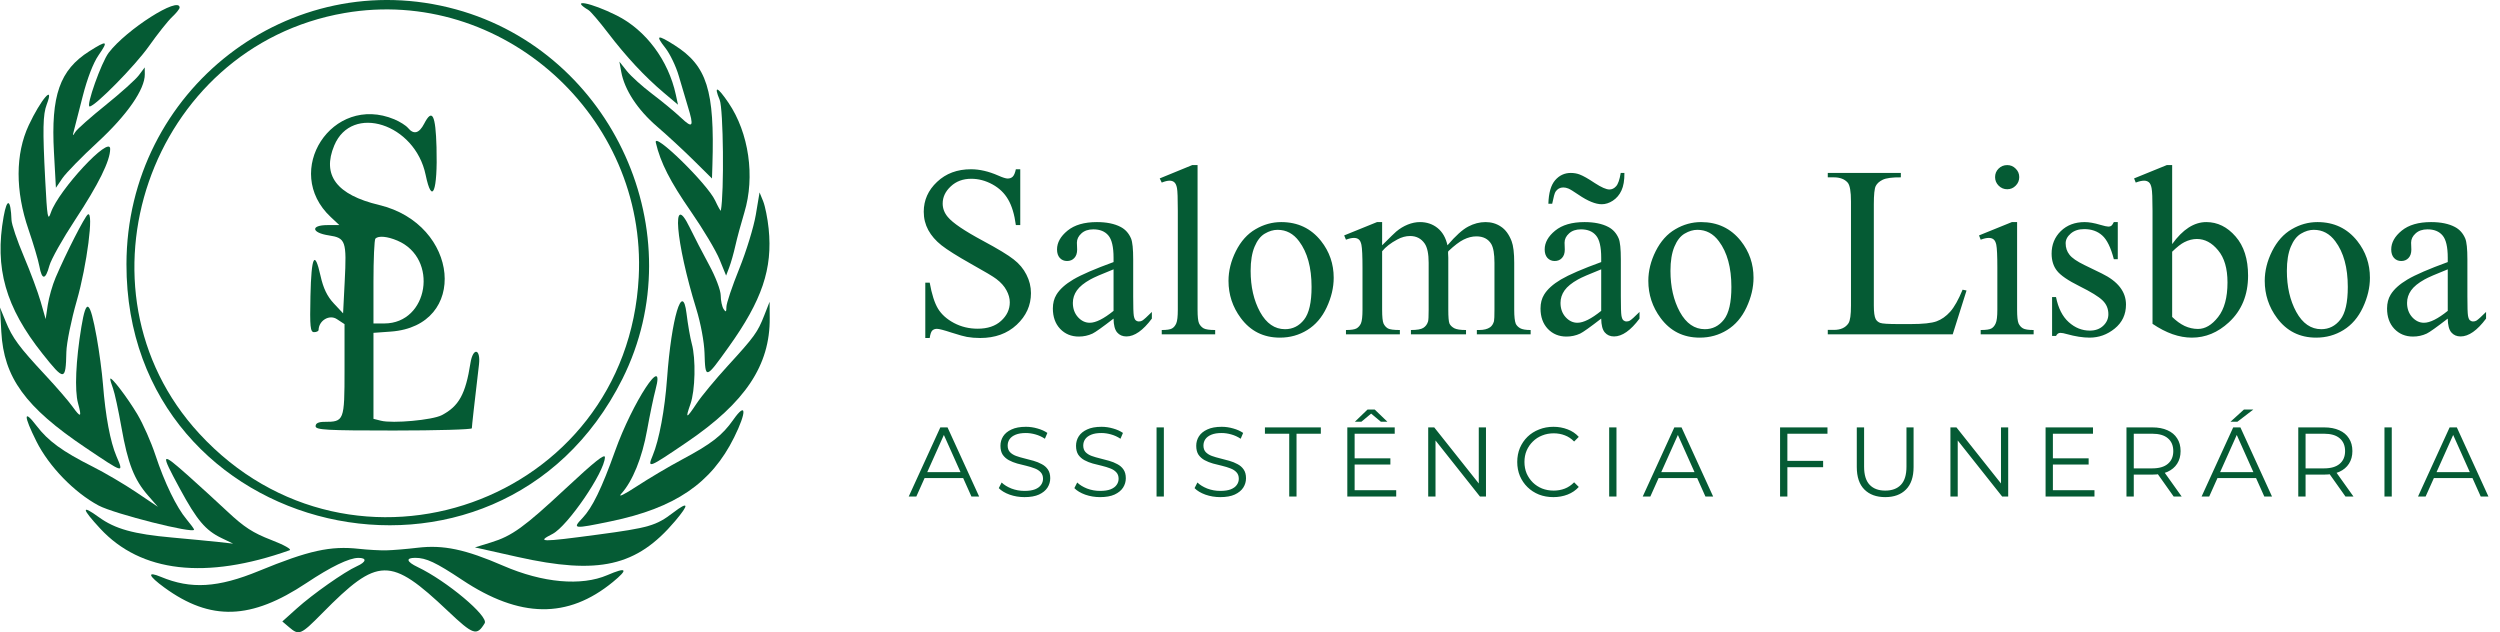
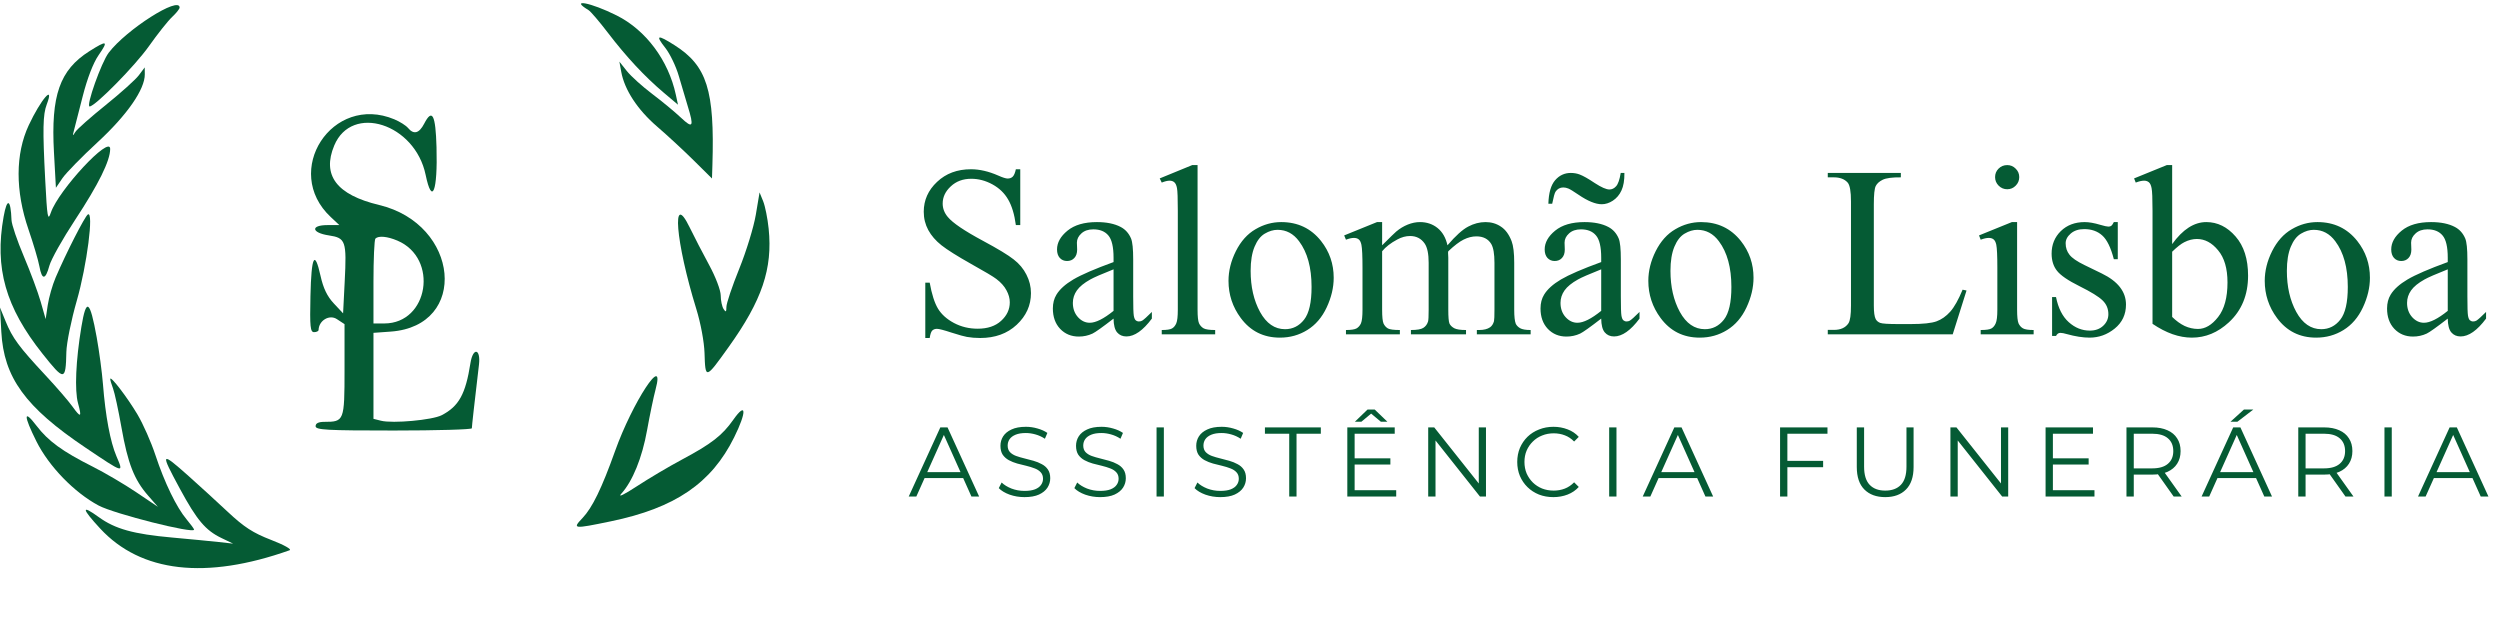
<svg xmlns="http://www.w3.org/2000/svg" width="344" height="87" viewBox="0 0 344 87" fill="none">
-   <path d="M53.181 75.727C54.057 75.707 55.974 75.547 57.441 75.372C61.004 74.947 64.006 75.577 69.26 77.854C74.679 80.203 79.989 80.678 83.577 79.134C86.256 77.982 86.508 78.3 84.329 80.086C78.122 85.172 71.534 85.079 63.592 79.794C59.976 77.389 58.634 76.758 57.136 76.758C55.786 76.758 55.927 77.292 57.471 78.028C61.462 79.931 67.272 84.804 66.691 85.76C65.603 87.549 65.133 87.392 61.62 84.067C53.699 76.569 52.019 76.596 44.371 84.346C41.376 87.38 41.157 87.474 39.788 86.31L38.848 85.512L40.839 83.722C43.039 81.744 47.399 78.68 49.1 77.917C50.425 77.323 50.523 76.754 49.299 76.766C48.019 76.779 45.53 77.985 42.165 80.224C34.535 85.301 28.984 85.479 22.625 80.852C20.386 79.224 20.169 78.553 22.149 79.38C26.27 81.102 29.999 80.876 35.63 78.56C42.477 75.746 45.465 75.086 49.399 75.52C50.603 75.654 52.305 75.746 53.181 75.727Z" fill="#055B34" />
  <path d="M25.941 65.495C27.347 66.746 29.773 68.964 31.333 70.423C33.596 72.541 34.803 73.322 37.305 74.291C39.111 74.99 40.188 75.595 39.843 75.717C28.32 79.803 19.388 78.779 13.787 72.73C11.211 69.947 11.142 69.381 13.595 71.158C15.843 72.787 18.367 73.489 23.689 73.966C26.114 74.184 28.994 74.462 30.089 74.583L32.08 74.804L30.488 74.04C28.277 72.978 27.093 71.575 24.748 67.242C22.016 62.191 22.096 62.075 25.941 65.495Z" fill="#055B34" />
  <path fill-rule="evenodd" clip-rule="evenodd" d="M54.259 16.418C55.015 16.734 55.865 17.271 56.148 17.612C56.933 18.559 57.674 18.359 58.37 17.013C59.473 14.879 59.94 15.771 60.065 20.256C60.236 26.351 59.454 28.334 58.567 24.059C57.105 17.016 48.412 14.225 45.991 20.02C44.281 24.113 46.312 26.806 52.162 28.204C63.238 30.849 64.532 44.849 53.772 45.627L51.389 45.799V51.716V57.632L52.428 57.893C54.04 58.298 59.497 57.799 60.783 57.13C63.141 55.904 64.065 54.229 64.729 49.983C65.077 47.755 66.169 47.941 65.906 50.182C65.276 55.531 64.926 58.659 64.926 58.931C64.926 59.101 60.088 59.24 54.176 59.24C44.887 59.24 43.427 59.159 43.427 58.643C43.427 58.242 43.828 58.046 44.647 58.046C47.354 58.046 47.408 57.907 47.408 50.911V44.601L46.352 43.909C45.322 43.234 43.873 44.095 43.834 45.405C43.829 45.569 43.551 45.704 43.216 45.704C42.696 45.704 42.623 44.977 42.718 40.726C42.842 35.213 43.295 34.31 44.106 37.962C44.483 39.658 45.022 40.78 45.925 41.745L47.209 43.116L47.431 38.736C47.715 33.154 47.572 32.74 45.247 32.391C42.838 32.03 42.699 30.973 45.061 30.973H46.696L45.519 29.873C38.755 23.555 45.712 12.847 54.259 16.418ZM51.389 38.803C51.389 35.664 51.509 32.977 51.655 32.831C52.078 32.408 53.301 32.521 54.687 33.111C60.396 35.544 58.977 44.502 52.882 44.508L51.389 44.509V38.803Z" fill="#055B34" />
-   <path fill-rule="evenodd" clip-rule="evenodd" d="M62.736 1.289C84.369 7.222 95.621 32.203 85.642 52.142C68.57 86.25 17.339 74.393 17.401 36.347C17.439 12.384 39.889 -4.977 62.736 1.289ZM27.422 59.666C9.081 39.766 20.594 6.428 47.408 1.792C69.068 -1.953 89.035 15.972 87.888 38.13C86.284 69.129 48.535 82.574 27.422 59.666Z" fill="#055B34" />
  <path d="M1.583 30.278C1.605 30.882 2.364 33.121 3.27 35.255C4.176 37.389 5.223 40.208 5.599 41.52L6.281 43.906L6.57 41.981C6.729 40.922 7.215 39.222 7.65 38.202C9.09 34.831 11.679 29.762 12.091 29.507C12.932 28.988 11.962 36.526 10.562 41.39C9.803 44.027 9.16 47.197 9.132 48.433C9.044 52.449 8.861 52.463 5.863 48.691C0.76 42.273 -0.767 36.899 0.498 29.811C0.973 27.155 1.478 27.372 1.583 30.278Z" fill="#055B34" />
  <path d="M13.305 46.412C13.65 48.322 14.038 51.228 14.168 52.87C14.514 57.264 15.177 60.803 16.023 62.78C17.048 65.172 17.108 65.189 11.755 61.59C3.482 56.029 0.52 51.948 0.18 45.644L0 42.319L0.782 44.234C1.714 46.516 2.615 47.736 6.247 51.63C7.755 53.247 9.421 55.174 9.949 55.912C11.12 57.546 11.282 57.46 10.739 55.494C10.25 53.721 10.428 49.628 11.198 44.98C11.871 40.916 12.372 41.257 13.305 46.412Z" fill="#055B34" />
  <path d="M18.915 57.031C19.69 58.335 20.799 60.843 21.38 62.605C22.641 66.426 24.286 69.817 25.686 71.48C26.247 72.147 26.705 72.775 26.705 72.877C26.705 73.481 15.725 70.709 13.573 69.562C10.227 67.779 6.738 64.182 5.018 60.746C3.224 57.159 3.222 56.224 5.015 58.572C6.636 60.695 8.59 62.117 12.771 64.219C14.413 65.045 17.1 66.624 18.743 67.73L21.729 69.74L20.377 68.193C18.458 65.996 17.587 63.767 16.714 58.823C16.294 56.446 15.773 54.033 15.555 53.461C15.338 52.888 15.164 52.297 15.17 52.147C15.19 51.638 17.501 54.651 18.915 57.031Z" fill="#055B34" />
  <path d="M6.429 14.376C5.899 15.771 5.858 17.782 6.22 24.726C6.493 29.978 6.578 30.474 6.996 29.259C8.065 26.148 15.16 18.526 15.16 20.488C15.16 22.124 13.562 25.354 10.31 30.294C8.61 32.876 7.027 35.698 6.794 36.564C6.261 38.542 5.772 38.572 5.421 36.646C5.272 35.825 4.595 33.541 3.918 31.57C2.094 26.265 2.107 21.183 3.954 17.235C5.618 13.682 7.536 11.464 6.429 14.376Z" fill="#055B34" />
  <path d="M13.571 7.583C12.834 8.644 12.017 10.759 11.379 13.256C10.82 15.446 10.269 17.596 10.154 18.034C9.969 18.742 9.993 18.755 10.376 18.146C10.612 17.77 12.492 16.105 14.553 14.448C16.614 12.79 18.663 10.948 19.106 10.354L19.912 9.275L19.924 10.214C19.952 12.277 17.49 15.827 13.444 19.558C11.265 21.566 9.081 23.8 8.588 24.523L7.693 25.838L7.424 20.94C6.993 13.126 8.217 9.635 12.296 7.048C14.744 5.496 14.957 5.585 13.571 7.583Z" fill="#055B34" />
  <path d="M24.715 1.044C24.715 1.225 24.25 1.807 23.681 2.338C23.113 2.868 21.673 4.682 20.483 6.368C18.584 9.057 13.08 14.649 12.332 14.649C11.793 14.649 13.95 8.573 14.958 7.252C17.397 4.054 24.715 -0.602 24.715 1.044Z" fill="#055B34" />
-   <path d="M83.237 62.923C83.185 64.974 78.1 72.41 76.028 73.468C73.784 74.612 74.347 74.621 82.244 73.565C89.297 72.622 90.273 72.338 92.613 70.553C94.779 68.899 94.888 69.343 92.894 71.7C87.612 77.945 82.381 79.135 71.209 76.633L65.349 75.321L67.564 74.639C70.458 73.748 72.118 72.549 77.818 67.234C81.82 63.503 83.251 62.364 83.237 62.923Z" fill="#055B34" />
  <path d="M90.212 53.567C89.934 54.607 89.406 57.142 89.037 59.201C88.359 62.988 87.042 66.228 85.485 67.94C84.98 68.494 85.85 68.079 87.619 66.92C89.261 65.844 92.038 64.198 93.79 63.263C97.905 61.066 99.378 59.925 100.905 57.753C102.706 55.193 102.773 56.639 101.018 60.181C97.885 66.506 92.893 69.903 84.036 71.737C78.868 72.808 78.718 72.79 80.154 71.279C81.503 69.861 82.808 67.177 84.624 62.088C87.023 55.358 91.594 48.39 90.212 53.567Z" fill="#055B34" />
-   <path d="M95.19 47.296C95.763 49.358 95.664 53.731 95.002 55.607C94.265 57.696 94.429 57.673 95.879 55.485C96.522 54.515 98.431 52.209 100.123 50.36C103.832 46.308 104.251 45.727 105.175 43.365L105.896 41.523L105.914 43.74C105.969 50.258 102.558 55.378 94.523 60.838C89.195 64.459 89.043 64.518 89.817 62.665C90.698 60.557 91.477 56.371 91.788 52.074C92.391 43.753 93.917 38.642 94.463 43.116C94.65 44.648 94.977 46.53 95.19 47.296Z" fill="#055B34" />
  <path d="M105.767 31.468C106.331 36.972 104.86 41.322 100.264 47.746C97.065 52.217 97.058 52.218 96.943 48.583C96.895 47.042 96.415 44.465 95.813 42.519C92.952 33.263 92.366 26.078 94.896 31.285C95.504 32.536 96.714 34.872 97.583 36.474C98.472 38.112 99.168 39.943 99.171 40.655C99.174 41.352 99.351 42.19 99.563 42.519C99.875 43.002 99.95 42.946 99.955 42.224C99.958 41.733 100.753 39.373 101.722 36.978C102.69 34.584 103.715 31.242 103.999 29.552L104.515 26.477L105.01 27.69C105.282 28.357 105.623 30.057 105.767 31.468Z" fill="#055B34" />
-   <path d="M100.247 14.153C103.048 18.284 103.917 24.303 102.424 29.235C101.969 30.738 101.412 32.795 101.187 33.807C100.962 34.818 100.583 36.158 100.345 36.783L99.912 37.921L99.014 35.711C98.52 34.495 96.748 31.527 95.076 29.114C92.209 24.978 90.886 22.382 90.24 19.626C89.857 17.993 97.32 25.273 98.403 27.589C98.812 28.465 99.165 29.092 99.186 28.982C99.658 26.563 99.537 14.961 99.027 13.74C98.178 11.707 98.712 11.888 100.247 14.153Z" fill="#055B34" />
  <path d="M92.816 6.218C97.284 9.055 98.344 12.402 98.028 22.692L97.97 24.562L95.478 22.095C94.108 20.737 91.823 18.624 90.4 17.399C87.721 15.093 85.928 12.35 85.48 9.872L85.227 8.479L86.251 9.77C86.814 10.48 88.382 11.896 89.736 12.918C91.09 13.939 92.87 15.409 93.691 16.186C95.345 17.751 95.518 17.464 94.637 14.621C94.336 13.651 93.782 11.783 93.406 10.469C93.03 9.155 92.192 7.409 91.545 6.587C90.138 4.802 90.446 4.713 92.816 6.218Z" fill="#055B34" />
  <path d="M84.855 2.127C88.87 4.138 91.974 8.298 92.995 13.036L93.29 14.407L91.35 12.769C88.711 10.54 86.179 7.824 83.638 4.497C82.467 2.964 81.271 1.567 80.981 1.392C78.29 -0.23 81.282 0.337 84.855 2.127Z" fill="#055B34" />
  <path d="M140.388 23.289V30.969H139.782C139.585 29.495 139.231 28.322 138.718 27.448C138.215 26.575 137.495 25.882 136.556 25.369C135.617 24.856 134.646 24.599 133.642 24.599C132.506 24.599 131.568 24.948 130.825 25.647C130.083 26.335 129.712 27.121 129.712 28.005C129.712 28.682 129.947 29.299 130.416 29.855C131.093 30.674 132.703 31.765 135.246 33.13C137.32 34.243 138.734 35.1 139.487 35.701C140.251 36.29 140.835 36.989 141.239 37.797C141.654 38.604 141.861 39.45 141.861 40.335C141.861 42.016 141.206 43.468 139.896 44.69C138.597 45.902 136.922 46.508 134.87 46.508C134.226 46.508 133.62 46.459 133.052 46.36C132.714 46.306 132.01 46.109 130.94 45.771C129.881 45.421 129.21 45.247 128.926 45.247C128.653 45.247 128.435 45.329 128.271 45.492C128.118 45.656 128.003 45.995 127.927 46.508H127.321V38.894H127.927C128.211 40.487 128.593 41.683 129.073 42.48C129.554 43.266 130.285 43.92 131.267 44.444C132.261 44.968 133.347 45.23 134.526 45.23C135.89 45.23 136.966 44.87 137.751 44.15C138.548 43.429 138.947 42.578 138.947 41.595C138.947 41.05 138.794 40.498 138.488 39.942C138.194 39.385 137.73 38.866 137.097 38.386C136.671 38.059 135.508 37.365 133.609 36.307C131.709 35.237 130.356 34.385 129.548 33.752C128.751 33.119 128.145 32.42 127.731 31.656C127.316 30.892 127.108 30.052 127.108 29.135C127.108 27.541 127.72 26.171 128.942 25.025C130.165 23.868 131.72 23.289 133.609 23.289C134.788 23.289 136.038 23.578 137.358 24.157C137.97 24.43 138.401 24.566 138.652 24.566C138.936 24.566 139.165 24.485 139.34 24.321C139.525 24.146 139.673 23.802 139.782 23.289H140.388ZM153.225 43.839C151.686 45.029 150.72 45.716 150.327 45.902C149.737 46.175 149.11 46.311 148.444 46.311C147.407 46.311 146.55 45.956 145.873 45.247C145.207 44.537 144.874 43.604 144.874 42.447C144.874 41.715 145.038 41.082 145.365 40.547C145.813 39.805 146.588 39.106 147.691 38.452C148.804 37.797 150.649 37 153.225 36.061V35.471C153.225 33.976 152.985 32.95 152.505 32.393C152.035 31.836 151.347 31.558 150.441 31.558C149.754 31.558 149.208 31.744 148.804 32.115C148.389 32.486 148.182 32.912 148.182 33.392L148.215 34.342C148.215 34.844 148.084 35.231 147.822 35.504C147.57 35.777 147.238 35.914 146.823 35.914C146.419 35.914 146.086 35.772 145.824 35.488C145.573 35.204 145.447 34.816 145.447 34.325C145.447 33.386 145.928 32.524 146.888 31.738C147.849 30.952 149.197 30.559 150.933 30.559C152.264 30.559 153.356 30.783 154.207 31.231C154.851 31.569 155.326 32.098 155.632 32.819C155.828 33.288 155.927 34.249 155.927 35.701V40.793C155.927 42.223 155.954 43.102 156.009 43.429C156.063 43.746 156.15 43.959 156.271 44.068C156.402 44.177 156.549 44.232 156.713 44.232C156.887 44.232 157.04 44.193 157.171 44.117C157.4 43.975 157.842 43.577 158.497 42.922V43.839C157.275 45.476 156.107 46.295 154.993 46.295C154.458 46.295 154.033 46.109 153.716 45.738C153.4 45.367 153.236 44.734 153.225 43.839ZM153.225 42.774V37.06C151.577 37.715 150.512 38.179 150.032 38.452C149.17 38.932 148.553 39.434 148.182 39.958C147.811 40.482 147.625 41.055 147.625 41.677C147.625 42.463 147.86 43.118 148.329 43.642C148.799 44.155 149.339 44.412 149.95 44.412C150.78 44.412 151.871 43.866 153.225 42.774ZM164.785 22.716V42.611C164.785 43.549 164.851 44.172 164.982 44.477C165.123 44.783 165.336 45.018 165.62 45.181C165.904 45.334 166.433 45.41 167.208 45.41V46H159.856V45.41C160.544 45.41 161.014 45.34 161.265 45.198C161.516 45.056 161.712 44.821 161.854 44.494C161.996 44.166 162.067 43.538 162.067 42.611V28.987C162.067 27.295 162.029 26.258 161.952 25.876C161.876 25.483 161.75 25.216 161.576 25.074C161.412 24.932 161.199 24.861 160.937 24.861C160.653 24.861 160.293 24.948 159.856 25.123L159.578 24.55L164.048 22.716H164.785ZM176.296 30.559C178.567 30.559 180.39 31.422 181.765 33.146C182.933 34.62 183.517 36.312 183.517 38.222C183.517 39.565 183.195 40.924 182.551 42.3C181.907 43.675 181.017 44.712 179.882 45.41C178.758 46.109 177.502 46.459 176.116 46.459C173.856 46.459 172.061 45.558 170.729 43.757C169.604 42.239 169.042 40.536 169.042 38.648C169.042 37.273 169.381 35.908 170.058 34.554C170.745 33.19 171.646 32.186 172.759 31.542C173.873 30.887 175.052 30.559 176.296 30.559ZM175.788 31.624C175.21 31.624 174.626 31.798 174.036 32.148C173.458 32.486 172.988 33.086 172.628 33.949C172.268 34.811 172.088 35.919 172.088 37.273C172.088 39.456 172.519 41.339 173.381 42.922C174.255 44.505 175.401 45.296 176.82 45.296C177.879 45.296 178.752 44.859 179.44 43.986C180.128 43.113 180.471 41.612 180.471 39.483C180.471 36.82 179.898 34.724 178.752 33.196C177.977 32.148 176.989 31.624 175.788 31.624ZM190.181 33.752C191.273 32.661 191.917 32.033 192.113 31.869C192.605 31.454 193.134 31.132 193.702 30.903C194.269 30.674 194.831 30.559 195.388 30.559C196.327 30.559 197.135 30.832 197.812 31.378C198.488 31.924 198.941 32.715 199.171 33.752C200.295 32.442 201.245 31.585 202.02 31.181C202.795 30.767 203.592 30.559 204.41 30.559C205.207 30.559 205.911 30.767 206.523 31.181C207.145 31.585 207.636 32.251 207.996 33.179C208.236 33.812 208.356 34.806 208.356 36.159V42.611C208.356 43.549 208.427 44.193 208.569 44.543C208.678 44.783 208.88 44.99 209.175 45.165C209.47 45.329 209.95 45.41 210.616 45.41V46H203.215V45.41H203.526C204.17 45.41 204.672 45.285 205.033 45.034C205.284 44.859 205.464 44.581 205.573 44.199C205.617 44.013 205.638 43.484 205.638 42.611V36.159C205.638 34.937 205.491 34.074 205.196 33.572C204.771 32.873 204.088 32.524 203.149 32.524C202.571 32.524 201.987 32.672 201.397 32.966C200.819 33.25 200.115 33.785 199.285 34.571L199.252 34.751L199.285 35.455V42.611C199.285 43.637 199.34 44.275 199.449 44.526C199.569 44.777 199.787 44.99 200.104 45.165C200.42 45.329 200.961 45.41 201.725 45.41V46H194.144V45.41C194.973 45.41 195.541 45.312 195.847 45.116C196.163 44.919 196.382 44.625 196.502 44.232C196.556 44.046 196.583 43.506 196.583 42.611V36.159C196.583 34.937 196.403 34.058 196.043 33.523C195.563 32.824 194.892 32.475 194.029 32.475C193.44 32.475 192.856 32.633 192.277 32.95C191.371 33.43 190.672 33.971 190.181 34.571V42.611C190.181 43.593 190.247 44.232 190.378 44.526C190.52 44.821 190.722 45.045 190.984 45.198C191.256 45.34 191.802 45.41 192.621 45.41V46H185.204V45.41C185.891 45.41 186.372 45.34 186.644 45.198C186.917 45.045 187.125 44.81 187.267 44.494C187.409 44.166 187.48 43.538 187.48 42.611V36.88C187.48 35.231 187.43 34.167 187.332 33.687C187.256 33.327 187.136 33.081 186.972 32.95C186.808 32.808 186.584 32.737 186.301 32.737C185.995 32.737 185.629 32.819 185.204 32.983L184.958 32.393L189.477 30.559H190.181V33.752ZM220.326 43.839C218.787 45.029 217.821 45.716 217.428 45.902C216.838 46.175 216.211 46.311 215.545 46.311C214.508 46.311 213.651 45.956 212.974 45.247C212.308 44.537 211.975 43.604 211.975 42.447C211.975 41.715 212.139 41.082 212.466 40.547C212.914 39.805 213.689 39.106 214.791 38.452C215.905 37.797 217.75 37 220.326 36.061V35.471C220.326 33.976 220.086 32.95 219.605 32.393C219.136 31.836 218.448 31.558 217.542 31.558C216.855 31.558 216.309 31.744 215.905 32.115C215.49 32.486 215.283 32.912 215.283 33.392L215.315 34.342C215.315 34.844 215.184 35.231 214.922 35.504C214.671 35.777 214.338 35.914 213.924 35.914C213.52 35.914 213.187 35.772 212.925 35.488C212.674 35.204 212.548 34.816 212.548 34.325C212.548 33.386 213.029 32.524 213.989 31.738C214.95 30.952 216.298 30.559 218.034 30.559C219.365 30.559 220.457 30.783 221.308 31.231C221.952 31.569 222.427 32.098 222.733 32.819C222.929 33.288 223.028 34.249 223.028 35.701V40.793C223.028 42.223 223.055 43.102 223.109 43.429C223.164 43.746 223.251 43.959 223.371 44.068C223.502 44.177 223.65 44.232 223.814 44.232C223.988 44.232 224.141 44.193 224.272 44.117C224.501 43.975 224.943 43.577 225.598 42.922V43.839C224.376 45.476 223.208 46.295 222.094 46.295C221.559 46.295 221.134 46.109 220.817 45.738C220.501 45.367 220.337 44.734 220.326 43.839ZM220.326 42.774V37.06C218.678 37.715 217.613 38.179 217.133 38.452C216.271 38.932 215.654 39.434 215.283 39.958C214.912 40.482 214.726 41.055 214.726 41.677C214.726 42.463 214.961 43.118 215.43 43.642C215.899 44.155 216.44 44.412 217.051 44.412C217.881 44.412 218.972 43.866 220.326 42.774ZM213.58 28.038H213.056C213.099 26.542 213.411 25.462 213.989 24.796C214.568 24.13 215.283 23.797 216.134 23.797C216.582 23.797 216.991 23.868 217.362 24.01C217.853 24.195 218.547 24.588 219.442 25.189C220.348 25.778 221.019 26.073 221.456 26.073C221.805 26.073 222.111 25.925 222.373 25.631C222.646 25.336 222.858 24.725 223.011 23.797H223.519C223.53 24.812 223.393 25.62 223.109 26.22C222.837 26.81 222.444 27.273 221.931 27.612C221.428 27.939 220.921 28.103 220.408 28.103C219.545 28.103 218.476 27.666 217.198 26.793C216.511 26.324 216.047 26.04 215.807 25.942C215.566 25.843 215.332 25.794 215.103 25.794C214.655 25.794 214.3 25.991 214.038 26.384C213.918 26.569 213.765 27.121 213.58 28.038ZM234.064 30.559C236.334 30.559 238.157 31.422 239.533 33.146C240.701 34.62 241.285 36.312 241.285 38.222C241.285 39.565 240.963 40.924 240.319 42.3C239.675 43.675 238.785 44.712 237.65 45.41C236.525 46.109 235.27 46.459 233.884 46.459C231.624 46.459 229.828 45.558 228.497 43.757C227.372 42.239 226.81 40.536 226.81 38.648C226.81 37.273 227.148 35.908 227.825 34.554C228.513 33.19 229.413 32.186 230.527 31.542C231.64 30.887 232.819 30.559 234.064 30.559ZM233.556 31.624C232.978 31.624 232.394 31.798 231.804 32.148C231.226 32.486 230.756 33.086 230.396 33.949C230.036 34.811 229.856 35.919 229.856 37.273C229.856 39.456 230.287 41.339 231.149 42.922C232.022 44.505 233.169 45.296 234.588 45.296C235.647 45.296 236.52 44.859 237.208 43.986C237.895 43.113 238.239 41.612 238.239 39.483C238.239 36.82 237.666 34.724 236.52 33.196C235.745 32.148 234.757 31.624 233.556 31.624ZM270.054 39.86L270.594 39.974L268.695 46H251.502V45.394H252.337C253.276 45.394 253.947 45.089 254.351 44.477C254.58 44.128 254.695 43.32 254.695 42.054V27.727C254.695 26.34 254.542 25.472 254.237 25.123C253.811 24.643 253.178 24.403 252.337 24.403H251.502V23.797H261.556V24.403C260.377 24.392 259.547 24.501 259.067 24.73C258.598 24.959 258.276 25.249 258.101 25.598C257.926 25.947 257.839 26.782 257.839 28.103V42.054C257.839 42.96 257.926 43.582 258.101 43.92C258.232 44.15 258.434 44.319 258.707 44.428C258.98 44.537 259.831 44.592 261.261 44.592H262.882C264.585 44.592 265.78 44.466 266.468 44.215C267.156 43.964 267.783 43.522 268.351 42.889C268.919 42.245 269.486 41.235 270.054 39.86ZM276.194 22.716C276.653 22.716 277.04 22.88 277.357 23.207C277.684 23.524 277.848 23.911 277.848 24.37C277.848 24.828 277.684 25.221 277.357 25.549C277.04 25.876 276.653 26.04 276.194 26.04C275.736 26.04 275.343 25.876 275.015 25.549C274.688 25.221 274.524 24.828 274.524 24.37C274.524 23.911 274.682 23.524 274.999 23.207C275.326 22.88 275.725 22.716 276.194 22.716ZM277.553 30.559V42.611C277.553 43.549 277.619 44.177 277.75 44.494C277.892 44.799 278.094 45.029 278.356 45.181C278.628 45.334 279.12 45.41 279.829 45.41V46H272.543V45.41C273.274 45.41 273.765 45.34 274.016 45.198C274.268 45.056 274.464 44.821 274.606 44.494C274.759 44.166 274.835 43.538 274.835 42.611V36.831C274.835 35.204 274.786 34.151 274.688 33.67C274.611 33.321 274.491 33.081 274.328 32.95C274.164 32.808 273.94 32.737 273.656 32.737C273.351 32.737 272.979 32.819 272.543 32.983L272.314 32.393L276.833 30.559H277.553ZM291.406 30.559V35.668H290.865C290.451 34.063 289.916 32.972 289.261 32.393C288.617 31.815 287.792 31.525 286.788 31.525C286.024 31.525 285.407 31.727 284.938 32.131C284.469 32.535 284.234 32.983 284.234 33.474C284.234 34.085 284.409 34.609 284.758 35.046C285.096 35.493 285.784 35.968 286.821 36.47L289.212 37.633C291.428 38.714 292.536 40.138 292.536 41.907C292.536 43.271 292.017 44.373 290.98 45.214C289.954 46.044 288.802 46.459 287.525 46.459C286.608 46.459 285.56 46.295 284.381 45.967C284.021 45.858 283.726 45.803 283.497 45.803C283.246 45.803 283.049 45.945 282.908 46.229H282.367V40.875H282.908C283.213 42.403 283.797 43.555 284.66 44.33C285.522 45.105 286.488 45.492 287.558 45.492C288.311 45.492 288.922 45.274 289.392 44.837C289.872 44.39 290.112 43.855 290.112 43.233C290.112 42.48 289.845 41.846 289.31 41.333C288.786 40.82 287.732 40.171 286.15 39.385C284.567 38.599 283.53 37.889 283.039 37.256C282.547 36.634 282.302 35.848 282.302 34.898C282.302 33.665 282.722 32.633 283.563 31.804C284.414 30.974 285.511 30.559 286.854 30.559C287.443 30.559 288.158 30.685 288.999 30.936C289.555 31.1 289.927 31.181 290.112 31.181C290.287 31.181 290.423 31.143 290.521 31.067C290.62 30.99 290.734 30.821 290.865 30.559H291.406ZM298.889 33.589C300.34 31.569 301.907 30.559 303.588 30.559C305.127 30.559 306.47 31.22 307.616 32.541C308.762 33.85 309.335 35.646 309.335 37.928C309.335 40.591 308.451 42.736 306.683 44.363C305.165 45.76 303.473 46.459 301.607 46.459C300.733 46.459 299.844 46.3 298.938 45.984C298.043 45.667 297.126 45.192 296.187 44.559V29.02C296.187 27.317 296.143 26.269 296.056 25.876C295.98 25.483 295.854 25.216 295.679 25.074C295.505 24.932 295.286 24.861 295.024 24.861C294.719 24.861 294.337 24.948 293.878 25.123L293.649 24.55L298.152 22.716H298.889V33.589ZM298.889 34.636V43.609C299.445 44.155 300.018 44.57 300.608 44.854C301.208 45.127 301.82 45.263 302.442 45.263C303.435 45.263 304.358 44.717 305.209 43.626C306.071 42.534 306.503 40.946 306.503 38.861C306.503 36.94 306.071 35.466 305.209 34.44C304.358 33.403 303.386 32.884 302.294 32.884C301.716 32.884 301.137 33.032 300.559 33.327C300.122 33.545 299.565 33.981 298.889 34.636ZM318.881 30.559C321.152 30.559 322.975 31.422 324.35 33.146C325.518 34.62 326.102 36.312 326.102 38.222C326.102 39.565 325.78 40.924 325.136 42.3C324.492 43.675 323.603 44.712 322.467 45.41C321.343 46.109 320.088 46.459 318.701 46.459C316.442 46.459 314.646 45.558 313.314 43.757C312.19 42.239 311.628 40.536 311.628 38.648C311.628 37.273 311.966 35.908 312.643 34.554C313.331 33.19 314.231 32.186 315.345 31.542C316.458 30.887 317.637 30.559 318.881 30.559ZM318.374 31.624C317.795 31.624 317.211 31.798 316.622 32.148C316.043 32.486 315.574 33.086 315.214 33.949C314.853 34.811 314.673 35.919 314.673 37.273C314.673 39.456 315.104 41.339 315.967 42.922C316.84 44.505 317.986 45.296 319.405 45.296C320.464 45.296 321.337 44.859 322.025 43.986C322.713 43.113 323.057 41.612 323.057 39.483C323.057 36.82 322.484 34.724 321.337 33.196C320.562 32.148 319.575 31.624 318.374 31.624ZM336.811 43.839C335.272 45.029 334.306 45.716 333.913 45.902C333.323 46.175 332.696 46.311 332.03 46.311C330.993 46.311 330.136 45.956 329.459 45.247C328.793 44.537 328.46 43.604 328.46 42.447C328.46 41.715 328.624 41.082 328.951 40.547C329.399 39.805 330.174 39.106 331.277 38.452C332.39 37.797 334.235 37 336.811 36.061V35.471C336.811 33.976 336.571 32.95 336.091 32.393C335.621 31.836 334.933 31.558 334.027 31.558C333.34 31.558 332.794 31.744 332.39 32.115C331.975 32.486 331.768 32.912 331.768 33.392L331.801 34.342C331.801 34.844 331.67 35.231 331.408 35.504C331.156 35.777 330.824 35.914 330.409 35.914C330.005 35.914 329.672 35.772 329.41 35.488C329.159 35.204 329.033 34.816 329.033 34.325C329.033 33.386 329.514 32.524 330.474 31.738C331.435 30.952 332.783 30.559 334.519 30.559C335.85 30.559 336.942 30.783 337.793 31.231C338.437 31.569 338.912 32.098 339.218 32.819C339.414 33.288 339.513 34.249 339.513 35.701V40.793C339.513 42.223 339.54 43.102 339.595 43.429C339.649 43.746 339.736 43.959 339.857 44.068C339.988 44.177 340.135 44.232 340.299 44.232C340.473 44.232 340.626 44.193 340.757 44.117C340.986 43.975 341.428 43.577 342.083 42.922V43.839C340.861 45.476 339.693 46.295 338.579 46.295C338.044 46.295 337.619 46.109 337.302 45.738C336.986 45.367 336.822 44.734 336.811 43.839ZM336.811 42.774V37.06C335.163 37.715 334.098 38.179 333.618 38.452C332.756 38.932 332.139 39.434 331.768 39.958C331.397 40.482 331.211 41.055 331.211 41.677C331.211 42.463 331.446 43.118 331.915 43.642C332.385 44.155 332.925 44.412 333.536 44.412C334.366 44.412 335.457 43.866 336.811 42.774Z" fill="#055B34" />
  <path d="M125.04 68.323L129.389 58.809H130.381L134.73 68.323H133.67L129.674 59.394H130.082L126.086 68.323H125.04ZM126.752 65.781L127.051 64.966H132.582L132.881 65.781H126.752ZM140.965 68.404C140.258 68.404 139.579 68.291 138.926 68.064C138.283 67.829 137.785 67.53 137.431 67.167L137.826 66.393C138.161 66.719 138.609 66.995 139.171 67.222C139.742 67.439 140.34 67.548 140.965 67.548C141.563 67.548 142.048 67.475 142.419 67.331C142.8 67.176 143.076 66.973 143.248 66.719C143.429 66.465 143.52 66.184 143.52 65.876C143.52 65.505 143.411 65.206 143.194 64.979C142.985 64.753 142.709 64.576 142.365 64.449C142.02 64.313 141.64 64.196 141.223 64.096C140.806 63.996 140.39 63.892 139.973 63.783C139.556 63.666 139.171 63.511 138.818 63.321C138.473 63.131 138.192 62.882 137.975 62.574C137.767 62.257 137.662 61.844 137.662 61.337C137.662 60.866 137.785 60.436 138.029 60.046C138.283 59.647 138.668 59.33 139.185 59.095C139.701 58.85 140.362 58.728 141.169 58.728C141.703 58.728 142.233 58.805 142.759 58.959C143.284 59.104 143.737 59.308 144.118 59.57L143.778 60.372C143.37 60.1 142.936 59.901 142.473 59.774C142.02 59.647 141.581 59.584 141.155 59.584C140.584 59.584 140.113 59.661 139.742 59.815C139.37 59.969 139.094 60.177 138.913 60.44C138.741 60.694 138.655 60.984 138.655 61.31C138.655 61.681 138.759 61.98 138.967 62.207C139.185 62.433 139.465 62.61 139.81 62.737C140.163 62.864 140.548 62.977 140.965 63.077C141.382 63.176 141.794 63.285 142.202 63.403C142.618 63.521 142.999 63.675 143.343 63.865C143.697 64.046 143.977 64.291 144.186 64.599C144.403 64.907 144.512 65.31 144.512 65.808C144.512 66.27 144.385 66.701 144.131 67.099C143.878 67.489 143.488 67.806 142.963 68.051C142.446 68.286 141.78 68.404 140.965 68.404ZM151.365 68.404C150.658 68.404 149.979 68.291 149.326 68.064C148.683 67.829 148.185 67.53 147.831 67.167L148.225 66.393C148.561 66.719 149.009 66.995 149.571 67.222C150.142 67.439 150.74 67.548 151.365 67.548C151.963 67.548 152.448 67.475 152.819 67.331C153.2 67.176 153.476 66.973 153.648 66.719C153.829 66.465 153.92 66.184 153.92 65.876C153.92 65.505 153.811 65.206 153.594 64.979C153.385 64.753 153.109 64.576 152.765 64.449C152.42 64.313 152.04 64.196 151.623 64.096C151.206 63.996 150.789 63.892 150.373 63.783C149.956 63.666 149.571 63.511 149.218 63.321C148.873 63.131 148.592 62.882 148.375 62.574C148.167 62.257 148.062 61.844 148.062 61.337C148.062 60.866 148.185 60.436 148.429 60.046C148.683 59.647 149.068 59.33 149.584 59.095C150.101 58.85 150.762 58.728 151.569 58.728C152.103 58.728 152.633 58.805 153.159 58.959C153.684 59.104 154.137 59.308 154.518 59.57L154.178 60.372C153.77 60.1 153.335 59.901 152.873 59.774C152.42 59.647 151.981 59.584 151.555 59.584C150.984 59.584 150.513 59.661 150.142 59.815C149.77 59.969 149.494 60.177 149.313 60.44C149.14 60.694 149.054 60.984 149.054 61.31C149.054 61.681 149.159 61.98 149.367 62.207C149.584 62.433 149.865 62.61 150.21 62.737C150.563 62.864 150.948 62.977 151.365 63.077C151.782 63.176 152.194 63.285 152.602 63.403C153.018 63.521 153.399 63.675 153.743 63.865C154.096 64.046 154.377 64.291 154.586 64.599C154.803 64.907 154.912 65.31 154.912 65.808C154.912 66.27 154.785 66.701 154.531 67.099C154.278 67.489 153.888 67.806 153.363 68.051C152.846 68.286 152.18 68.404 151.365 68.404ZM159.142 68.323V58.809H160.147V68.323H159.142ZM167.904 68.404C167.198 68.404 166.518 68.291 165.866 68.064C165.222 67.829 164.724 67.53 164.371 67.167L164.765 66.393C165.1 66.719 165.549 66.995 166.11 67.222C166.681 67.439 167.279 67.548 167.904 67.548C168.502 67.548 168.987 67.475 169.358 67.331C169.739 67.176 170.015 66.973 170.187 66.719C170.369 66.465 170.459 66.184 170.459 65.876C170.459 65.505 170.351 65.206 170.133 64.979C169.925 64.753 169.648 64.576 169.304 64.449C168.96 64.313 168.579 64.196 168.163 64.096C167.746 63.996 167.329 63.892 166.912 63.783C166.495 63.666 166.11 63.511 165.757 63.321C165.413 63.131 165.132 62.882 164.914 62.574C164.706 62.257 164.602 61.844 164.602 61.337C164.602 60.866 164.724 60.436 164.969 60.046C165.222 59.647 165.608 59.33 166.124 59.095C166.64 58.85 167.302 58.728 168.108 58.728C168.643 58.728 169.173 58.805 169.698 58.959C170.224 59.104 170.677 59.308 171.057 59.57L170.718 60.372C170.31 60.1 169.875 59.901 169.413 59.774C168.96 59.647 168.52 59.584 168.095 59.584C167.524 59.584 167.053 59.661 166.681 59.815C166.31 59.969 166.033 60.177 165.852 60.44C165.68 60.694 165.594 60.984 165.594 61.31C165.594 61.681 165.698 61.98 165.906 62.207C166.124 62.433 166.405 62.61 166.749 62.737C167.102 62.864 167.488 62.977 167.904 63.077C168.321 63.176 168.733 63.285 169.141 63.403C169.558 63.521 169.938 63.675 170.283 63.865C170.636 64.046 170.917 64.291 171.125 64.599C171.343 64.907 171.451 65.31 171.451 65.808C171.451 66.27 171.325 66.701 171.071 67.099C170.817 67.489 170.428 67.806 169.902 68.051C169.386 68.286 168.72 68.404 167.904 68.404ZM177.397 68.323V59.679H174.054V58.809H181.746V59.679H178.403V68.323H177.397ZM186.288 63.063H191.316V63.919H186.288V63.063ZM186.397 67.453H192.118V68.323H185.391V58.809H191.914V59.679H186.397V67.453ZM186.424 58.035L188.177 56.349H189.156L190.909 58.035H190.012L188.286 56.594H189.047L187.321 58.035H186.424ZM196.521 68.323V58.809H197.35L203.914 67.072H203.479V58.809H204.471V68.323H203.642L197.092 60.06H197.527V68.323H196.521ZM213.746 68.404C213.031 68.404 212.369 68.286 211.762 68.051C211.155 67.806 210.63 67.466 210.186 67.031C209.742 66.597 209.393 66.085 209.139 65.496C208.895 64.907 208.772 64.264 208.772 63.566C208.772 62.868 208.895 62.225 209.139 61.636C209.393 61.047 209.742 60.535 210.186 60.1C210.639 59.665 211.169 59.33 211.776 59.095C212.383 58.85 213.044 58.728 213.76 58.728C214.449 58.728 215.096 58.846 215.703 59.081C216.31 59.308 216.822 59.652 217.239 60.114L216.6 60.753C216.211 60.354 215.78 60.069 215.309 59.897C214.838 59.715 214.331 59.625 213.787 59.625C213.216 59.625 212.686 59.724 212.197 59.924C211.708 60.114 211.282 60.39 210.92 60.753C210.557 61.106 210.272 61.523 210.063 62.003C209.864 62.474 209.764 62.995 209.764 63.566C209.764 64.137 209.864 64.662 210.063 65.142C210.272 65.614 210.557 66.03 210.92 66.393C211.282 66.746 211.708 67.022 212.197 67.222C212.686 67.412 213.216 67.507 213.787 67.507C214.331 67.507 214.838 67.416 215.309 67.235C215.78 67.054 216.211 66.764 216.6 66.365L217.239 67.004C216.822 67.466 216.31 67.815 215.703 68.051C215.096 68.286 214.444 68.404 213.746 68.404ZM221.422 68.323V58.809H222.427V68.323H221.422ZM226.039 68.323L230.388 58.809H231.38L235.729 68.323H234.669L230.673 59.394H231.081L227.086 68.323H226.039ZM227.752 65.781L228.051 64.966H233.582L233.881 65.781H227.752ZM245.834 63.416H250.862V64.286H245.834V63.416ZM245.943 68.323H244.937V58.809H251.46V59.679H245.943V68.323ZM259.408 68.404C258.194 68.404 257.238 68.055 256.541 67.358C255.843 66.66 255.494 65.627 255.494 64.259V58.809H256.5V64.218C256.5 65.342 256.754 66.171 257.261 66.705C257.768 67.24 258.484 67.507 259.408 67.507C260.341 67.507 261.062 67.24 261.569 66.705C262.076 66.171 262.33 65.342 262.33 64.218V58.809H263.309V64.259C263.309 65.627 262.96 66.66 262.262 67.358C261.574 68.055 260.622 68.404 259.408 68.404ZM268.378 68.323V58.809H269.207L275.771 67.072H275.336V58.809H276.328V68.323H275.499L268.949 60.06H269.383V68.323H268.378ZM282.369 63.063H287.397V63.919H282.369V63.063ZM282.478 67.453H288.199V68.323H281.472V58.809H287.995V59.679H282.478V67.453ZM292.602 68.323V58.809H296.162C296.969 58.809 297.662 58.941 298.242 59.203C298.822 59.457 299.266 59.828 299.574 60.318C299.891 60.798 300.049 61.382 300.049 62.071C300.049 62.741 299.891 63.321 299.574 63.81C299.266 64.291 298.822 64.662 298.242 64.925C297.662 65.179 296.969 65.305 296.162 65.305H293.159L293.607 64.843V68.323H292.602ZM299.098 68.323L296.652 64.871H297.739L300.199 68.323H299.098ZM293.607 64.925L293.159 64.449H296.135C297.087 64.449 297.807 64.241 298.296 63.824C298.794 63.407 299.044 62.823 299.044 62.071C299.044 61.31 298.794 60.721 298.296 60.304C297.807 59.887 297.087 59.679 296.135 59.679H293.159L293.607 59.203V64.925ZM302.939 68.323L307.288 58.809H308.28L312.629 68.323H311.569L307.574 59.394H307.981L303.986 68.323H302.939ZM304.652 65.781L304.951 64.966H310.482L310.781 65.781H304.652ZM306.908 58.035L308.77 56.349H310.061L307.859 58.035H306.908ZM316.242 68.323V58.809H319.802C320.609 58.809 321.302 58.941 321.882 59.203C322.462 59.457 322.906 59.828 323.214 60.318C323.531 60.798 323.689 61.382 323.689 62.071C323.689 62.741 323.531 63.321 323.214 63.81C322.906 64.291 322.462 64.662 321.882 64.925C321.302 65.179 320.609 65.305 319.802 65.305H316.799L317.247 64.843V68.323H316.242ZM322.738 68.323L320.292 64.871H321.379L323.839 68.323H322.738ZM317.247 64.925L316.799 64.449H319.775C320.727 64.449 321.447 64.241 321.936 63.824C322.434 63.407 322.684 62.823 322.684 62.071C322.684 61.31 322.434 60.721 321.936 60.304C321.447 59.887 320.727 59.679 319.775 59.679H316.799L317.247 59.203V64.925ZM328.102 68.323V58.809H329.107V68.323H328.102ZM332.719 68.323L337.068 58.809H338.06L342.409 68.323H341.349L337.353 59.394H337.761L333.765 68.323H332.719ZM334.431 65.781L334.73 64.966H340.262L340.561 65.781H334.431Z" fill="#055B34" />
</svg>